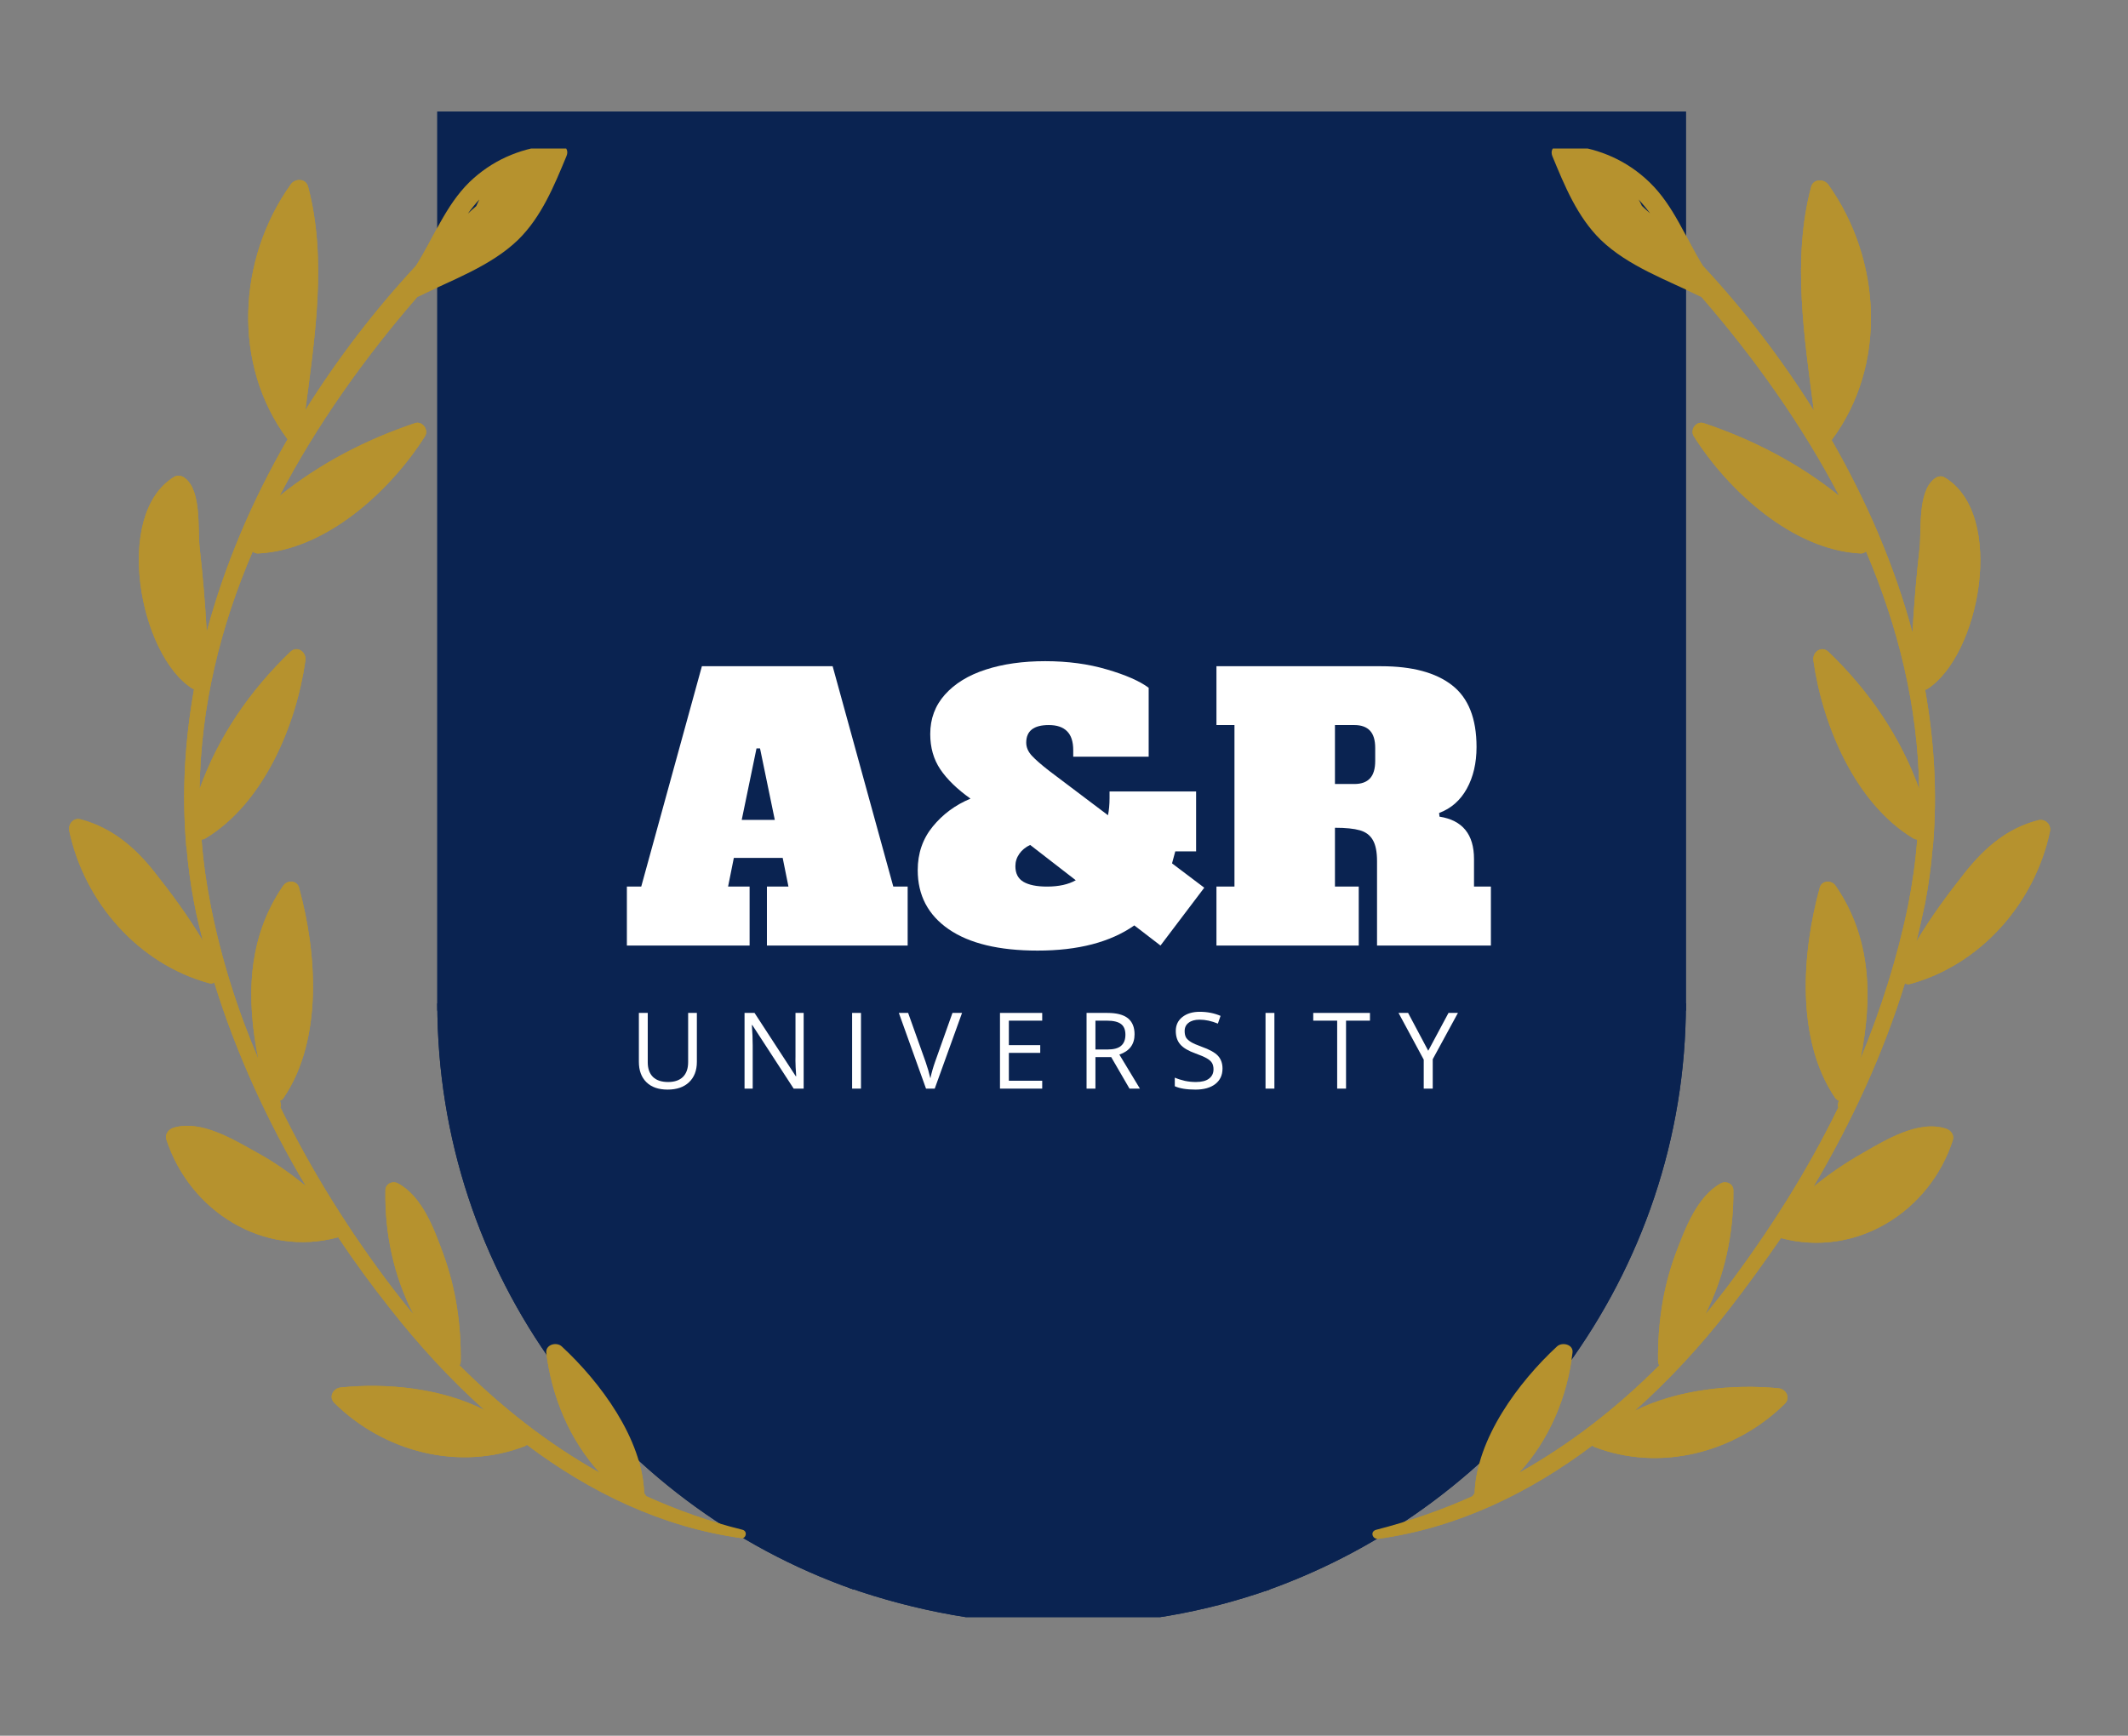
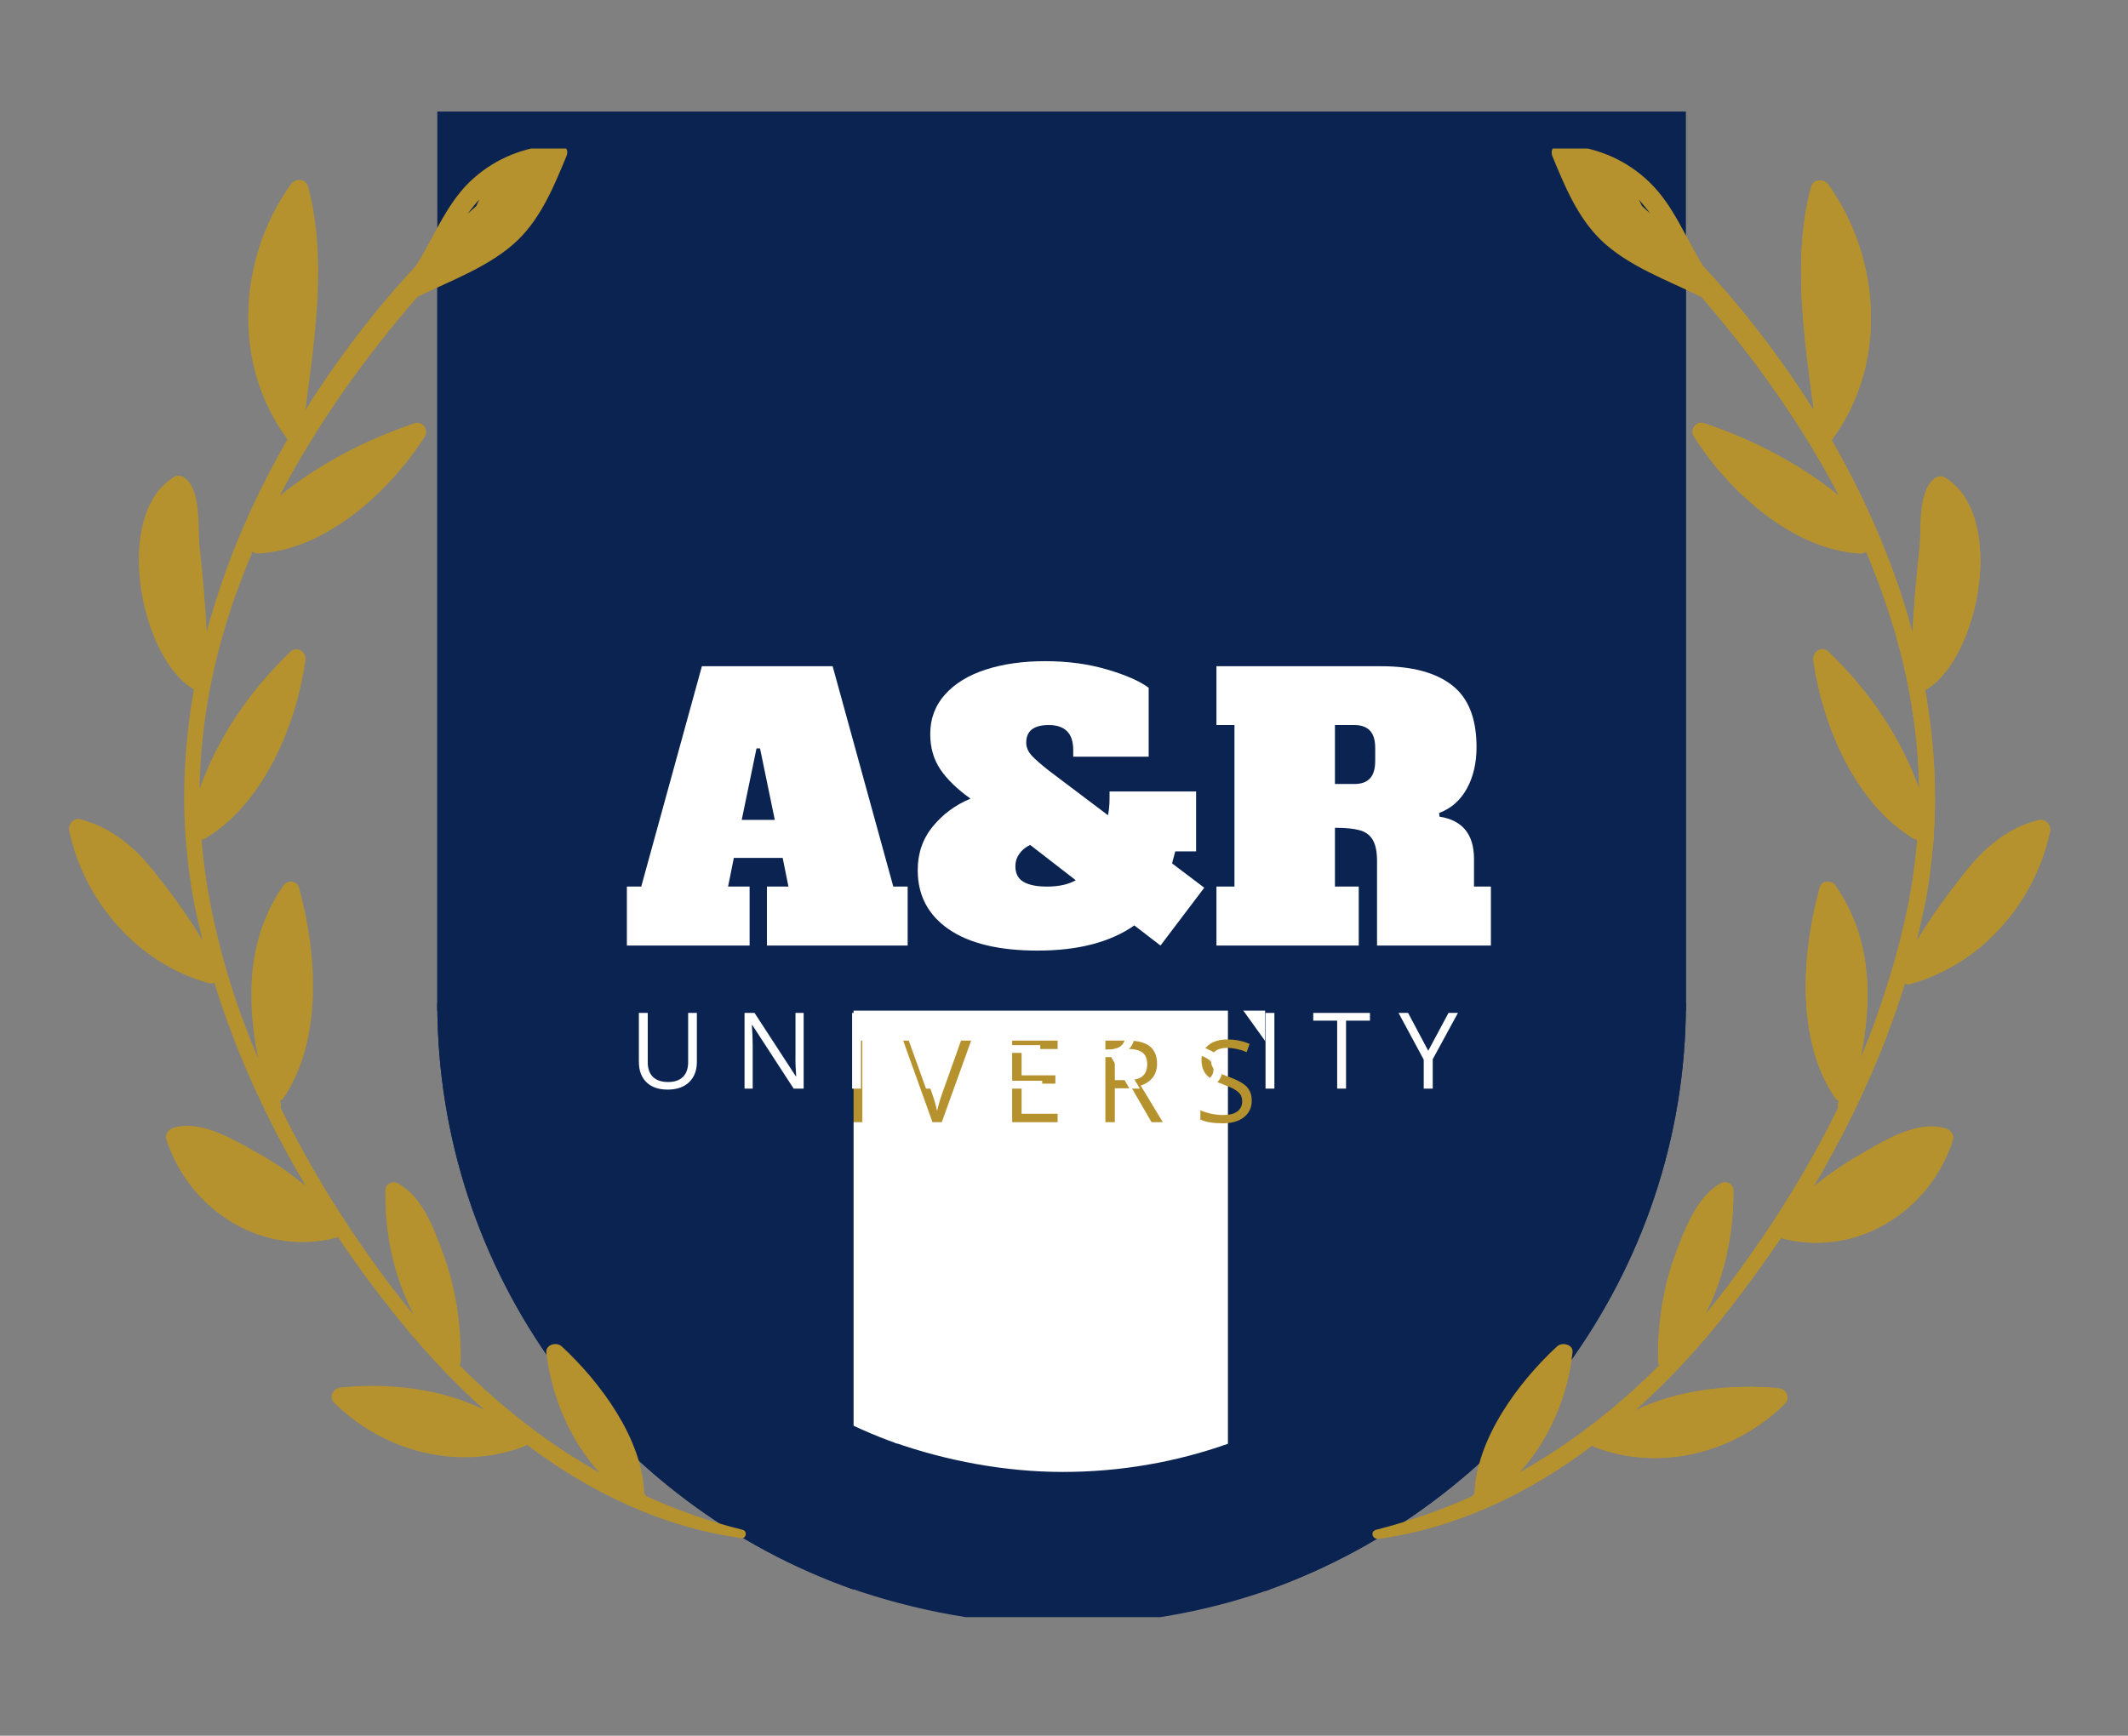
<svg xmlns="http://www.w3.org/2000/svg" xmlns:xlink="http://www.w3.org/1999/xlink" width="236.25" zoomAndPan="magnify" viewBox="0 0 236.25 192.75" height="192.75" preserveAspectRatio="xMidYMid meet" version="1.0">
  <rect x="0" y="0" width="236.25" height="192.75" fill="#808080" stroke="none" />
  <defs>
    <g>
      <g id="glyph-0-0" />
      <g id="glyph-0-1">
        <path d="M 27.891 -6.062 L 29.359 -6.062 L 29.359 0 L 14.875 0 L 14.875 -6.062 L 17.094 -6.062 L 16.5 -9.031 L 11.469 -9.031 L 10.875 -6.062 L 13.094 -6.062 L 13.094 0 L 0.438 0 L 0.438 -6.062 L 1.922 -6.062 L 8.172 -28.781 L 21.641 -28.781 Z M 12.281 -12.938 L 15.688 -12.938 L 14.172 -20.297 L 13.797 -20.297 Z M 12.281 -12.938 " />
      </g>
      <g id="glyph-0-2">
        <path d="M 12.938 0.516 C 8.969 0.516 5.914 -0.219 3.781 -1.688 C 1.656 -3.156 0.594 -5.18 0.594 -7.766 C 0.594 -9.492 1.109 -10.992 2.141 -12.266 C 3.18 -13.535 4.477 -14.488 6.031 -15.125 C 4.645 -16.113 3.609 -17.125 2.922 -18.156 C 2.234 -19.195 1.891 -20.406 1.891 -21.781 C 1.891 -23.363 2.395 -24.719 3.406 -25.844 C 4.414 -26.977 5.812 -27.836 7.594 -28.422 C 9.383 -29.004 11.426 -29.297 13.719 -29.297 C 16.039 -29.297 18.16 -29.008 20.078 -28.438 C 22.004 -27.875 23.438 -27.25 24.375 -26.562 L 24.375 -19.453 L 16.609 -19.453 L 16.609 -20.125 C 16.609 -21.008 16.395 -21.66 15.969 -22.078 C 15.551 -22.492 14.926 -22.703 14.094 -22.703 C 12.539 -22.703 11.766 -22.098 11.766 -20.891 C 11.766 -20.422 11.953 -19.977 12.328 -19.562 C 12.711 -19.145 13.328 -18.613 14.172 -17.969 L 20.188 -13.422 C 20.289 -13.941 20.344 -14.535 20.344 -15.203 L 20.344 -15.859 L 29.25 -15.859 L 29.25 -9.688 L 27.109 -9.688 L 26.781 -8.469 L 30.109 -5.953 L 25.594 0 L 22.891 -2.078 C 20.422 -0.348 17.102 0.516 12.938 0.516 Z M 13.906 -6.062 C 15.113 -6.062 16.098 -6.285 16.859 -6.734 L 12.172 -10.359 C 11.703 -10.129 11.332 -9.82 11.062 -9.438 C 10.789 -9.062 10.656 -8.641 10.656 -8.172 C 10.656 -7.43 10.93 -6.895 11.484 -6.562 C 12.035 -6.227 12.844 -6.062 13.906 -6.062 Z M 13.906 -6.062 " />
      </g>
      <g id="glyph-0-3">
        <path d="M 0.734 -6.062 L 2.594 -6.062 L 2.594 -22.703 L 0.734 -22.703 L 0.734 -28.781 L 17.719 -28.781 C 20.895 -28.781 23.32 -28.125 25 -26.812 C 26.676 -25.508 27.516 -23.391 27.516 -20.453 C 27.516 -18.797 27.18 -17.363 26.516 -16.156 C 25.848 -14.945 24.898 -14.109 23.672 -13.641 L 23.703 -13.281 C 26.066 -12.906 27.25 -11.445 27.25 -8.906 L 27.25 -6.062 L 29 -6.062 L 29 0 L 17.266 0 L 17.266 -8.688 C 17.266 -9.656 17.125 -10.383 16.844 -10.875 C 16.562 -11.363 16.117 -11.691 15.516 -11.859 C 14.91 -12.035 14.051 -12.125 12.938 -12.125 L 12.938 -6.062 L 15.391 -6.062 L 15.391 0 L 0.734 0 Z M 14.938 -16.641 C 15.656 -16.641 16.191 -16.832 16.547 -17.219 C 16.91 -17.602 17.094 -18.203 17.094 -19.016 L 17.094 -20.344 C 17.094 -21.156 16.91 -21.75 16.547 -22.125 C 16.191 -22.508 15.656 -22.703 14.938 -22.703 L 12.938 -22.703 L 12.938 -16.641 Z M 14.938 -16.641 " />
      </g>
      <g id="glyph-1-0" />
      <g id="glyph-1-1">
        <path d="M 8.078 -9.062 L 8.078 -3.203 C 8.078 -2.16 7.766 -1.344 7.141 -0.75 C 6.523 -0.164 5.672 0.125 4.578 0.125 C 3.484 0.125 2.641 -0.172 2.047 -0.766 C 1.453 -1.359 1.156 -2.176 1.156 -3.219 L 1.156 -9.062 L 2.203 -9.062 L 2.203 -3.141 C 2.203 -2.391 2.406 -1.812 2.812 -1.406 C 3.227 -1 3.836 -0.797 4.641 -0.797 C 5.41 -0.797 6 -1 6.406 -1.406 C 6.82 -1.812 7.031 -2.395 7.031 -3.156 L 7.031 -9.062 Z M 8.078 -9.062 " />
      </g>
      <g id="glyph-1-2" />
      <g id="glyph-1-3">
        <path d="M 8.312 0 L 7.125 0 L 2.172 -7.594 L 2.125 -7.594 C 2.188 -6.707 2.219 -5.891 2.219 -5.141 L 2.219 0 L 1.25 0 L 1.25 -9.062 L 2.438 -9.062 L 7.375 -1.484 L 7.422 -1.484 C 7.41 -1.598 7.391 -1.957 7.359 -2.562 C 7.336 -3.164 7.328 -3.598 7.328 -3.859 L 7.328 -9.062 L 8.312 -9.062 Z M 8.312 0 " />
      </g>
      <g id="glyph-1-4">
        <path d="M 1.25 0 L 1.25 -9.062 L 2.297 -9.062 L 2.297 0 Z M 1.25 0 " />
      </g>
      <g id="glyph-1-5">
        <path d="M 6.422 -9.062 L 7.547 -9.062 L 4.281 0 L 3.25 0 L 0 -9.062 L 1.109 -9.062 L 3.203 -3.203 C 3.441 -2.523 3.629 -1.867 3.766 -1.234 C 3.91 -1.898 4.102 -2.566 4.344 -3.234 Z M 6.422 -9.062 " />
      </g>
      <g id="glyph-1-6">
        <path d="M 6.297 0 L 1.25 0 L 1.25 -9.062 L 6.297 -9.062 L 6.297 -8.125 L 2.297 -8.125 L 2.297 -5.203 L 6.047 -5.203 L 6.047 -4.281 L 2.297 -4.281 L 2.297 -0.938 L 6.297 -0.938 Z M 6.297 0 " />
      </g>
      <g id="glyph-1-7">
        <path d="M 2.297 -3.766 L 2.297 0 L 1.25 0 L 1.25 -9.062 L 3.734 -9.062 C 4.836 -9.062 5.656 -8.848 6.188 -8.422 C 6.719 -7.992 6.984 -7.352 6.984 -6.5 C 6.984 -5.301 6.379 -4.488 5.172 -4.062 L 7.625 0 L 6.375 0 L 4.188 -3.766 Z M 2.297 -4.672 L 3.734 -4.672 C 4.484 -4.672 5.031 -4.816 5.375 -5.109 C 5.719 -5.41 5.891 -5.852 5.891 -6.438 C 5.891 -7.039 5.711 -7.473 5.359 -7.734 C 5.016 -8.004 4.453 -8.141 3.672 -8.141 L 2.297 -8.141 Z M 2.297 -4.672 " />
      </g>
      <g id="glyph-1-8">
        <path d="M 6.359 -2.406 C 6.359 -1.613 6.066 -0.992 5.484 -0.547 C 4.91 -0.098 4.129 0.125 3.141 0.125 C 2.066 0.125 1.238 -0.016 0.656 -0.297 L 0.656 -1.312 C 1.031 -1.156 1.438 -1.031 1.875 -0.938 C 2.312 -0.844 2.742 -0.797 3.172 -0.797 C 3.867 -0.797 4.395 -0.926 4.75 -1.188 C 5.113 -1.457 5.297 -1.832 5.297 -2.312 C 5.297 -2.625 5.227 -2.879 5.094 -3.078 C 4.969 -3.273 4.758 -3.457 4.469 -3.625 C 4.176 -3.801 3.727 -4 3.125 -4.219 C 2.281 -4.52 1.676 -4.875 1.312 -5.281 C 0.957 -5.695 0.781 -6.238 0.781 -6.906 C 0.781 -7.602 1.039 -8.156 1.562 -8.562 C 2.082 -8.977 2.773 -9.188 3.641 -9.188 C 4.547 -9.188 5.375 -9.02 6.125 -8.688 L 5.797 -7.781 C 5.047 -8.094 4.32 -8.25 3.625 -8.25 C 3.062 -8.25 2.625 -8.129 2.312 -7.891 C 2 -7.648 1.844 -7.316 1.844 -6.891 C 1.844 -6.578 1.898 -6.316 2.016 -6.109 C 2.129 -5.91 2.32 -5.727 2.594 -5.562 C 2.875 -5.395 3.297 -5.211 3.859 -5.016 C 4.805 -4.672 5.457 -4.305 5.812 -3.922 C 6.176 -3.535 6.359 -3.031 6.359 -2.406 Z M 6.359 -2.406 " />
      </g>
      <g id="glyph-1-9">
-         <path d="M 4.031 0 L 2.984 0 L 2.984 -8.125 L 0.109 -8.125 L 0.109 -9.062 L 6.906 -9.062 L 6.906 -8.125 L 4.031 -8.125 Z M 4.031 0 " />
-       </g>
+         </g>
      <g id="glyph-1-10">
        <path d="M 3.547 -4.531 L 5.969 -9.062 L 7.109 -9.062 L 4.078 -3.516 L 4.078 0 L 3.016 0 L 3.016 -3.469 L 0 -9.062 L 1.156 -9.062 Z M 3.547 -4.531 " />
      </g>
      <g id="glyph-2-0" />
      <g id="glyph-2-1">
        <path d="M 30.062 -6.547 L 31.656 -6.547 L 31.656 0 L 16.031 0 L 16.031 -6.547 L 18.422 -6.547 L 17.781 -9.734 L 12.359 -9.734 L 11.719 -6.547 L 14.109 -6.547 L 14.109 0 L 0.484 0 L 0.484 -6.547 L 2.078 -6.547 L 8.812 -31.016 L 23.328 -31.016 Z M 13.234 -13.953 L 16.906 -13.953 L 15.266 -21.891 L 14.875 -21.891 Z M 13.234 -13.953 " />
      </g>
      <g id="glyph-2-2">
        <path d="M 13.953 0.562 C 9.672 0.562 6.379 -0.227 4.078 -1.812 C 1.785 -3.395 0.641 -5.582 0.641 -8.375 C 0.641 -10.238 1.195 -11.852 2.312 -13.219 C 3.426 -14.582 4.82 -15.613 6.5 -16.312 C 5.008 -17.375 3.891 -18.461 3.141 -19.578 C 2.398 -20.691 2.031 -21.992 2.031 -23.484 C 2.031 -25.18 2.57 -26.641 3.656 -27.859 C 4.75 -29.086 6.258 -30.016 8.188 -30.641 C 10.113 -31.266 12.316 -31.578 14.797 -31.578 C 17.297 -31.578 19.582 -31.27 21.656 -30.656 C 23.727 -30.051 25.27 -29.375 26.281 -28.625 L 26.281 -20.969 L 17.906 -20.969 L 17.906 -21.688 C 17.906 -22.645 17.676 -23.348 17.219 -23.797 C 16.77 -24.254 16.094 -24.484 15.188 -24.484 C 13.52 -24.484 12.688 -23.832 12.688 -22.531 C 12.688 -22.02 12.891 -21.539 13.297 -21.094 C 13.711 -20.645 14.367 -20.07 15.266 -19.375 L 21.766 -14.469 C 21.879 -15.031 21.938 -15.672 21.938 -16.391 L 21.938 -17.109 L 31.547 -17.109 L 31.547 -10.453 L 29.234 -10.453 L 28.875 -9.125 L 32.453 -6.422 L 27.594 0 L 24.688 -2.234 C 22.02 -0.367 18.441 0.562 13.953 0.562 Z M 15 -6.547 C 16.301 -6.547 17.363 -6.781 18.188 -7.25 L 13.125 -11.172 C 12.613 -10.93 12.211 -10.602 11.922 -10.188 C 11.629 -9.77 11.484 -9.312 11.484 -8.812 C 11.484 -8.008 11.781 -7.43 12.375 -7.078 C 12.977 -6.723 13.852 -6.547 15 -6.547 Z M 15 -6.547 " />
      </g>
      <g id="glyph-2-3">
        <path d="M 0.797 -6.547 L 2.797 -6.547 L 2.797 -24.484 L 0.797 -24.484 L 0.797 -31.016 L 19.094 -31.016 C 22.531 -31.016 25.148 -30.312 26.953 -28.906 C 28.766 -27.5 29.672 -25.211 29.672 -22.047 C 29.672 -20.266 29.312 -18.723 28.594 -17.422 C 27.875 -16.117 26.848 -15.219 25.516 -14.719 L 25.562 -14.312 C 28.113 -13.914 29.391 -12.348 29.391 -9.609 L 29.391 -6.547 L 31.266 -6.547 L 31.266 0 L 18.625 0 L 18.625 -9.375 C 18.625 -10.406 18.469 -11.188 18.156 -11.719 C 17.852 -12.25 17.375 -12.609 16.719 -12.797 C 16.07 -12.984 15.148 -13.078 13.953 -13.078 L 13.953 -6.547 L 16.594 -6.547 L 16.594 0 L 0.797 0 Z M 16.109 -17.938 C 16.879 -17.938 17.457 -18.145 17.844 -18.562 C 18.227 -18.977 18.422 -19.625 18.422 -20.5 L 18.422 -21.938 C 18.422 -22.812 18.227 -23.453 17.844 -23.859 C 17.457 -24.273 16.879 -24.484 16.109 -24.484 L 13.953 -24.484 L 13.953 -17.938 Z M 16.109 -17.938 " />
      </g>
      <g id="glyph-3-0" />
      <g id="glyph-3-1">
        <path d="M 7.5 -8.406 L 7.5 -2.969 C 7.5 -2.008 7.207 -1.254 6.625 -0.703 C 6.051 -0.16 5.258 0.109 4.25 0.109 C 3.238 0.109 2.453 -0.164 1.891 -0.719 C 1.336 -1.27 1.062 -2.023 1.062 -2.984 L 1.062 -8.406 L 2.047 -8.406 L 2.047 -2.922 C 2.047 -2.223 2.238 -1.68 2.625 -1.297 C 3.008 -0.922 3.57 -0.734 4.312 -0.734 C 5.02 -0.734 5.566 -0.922 5.953 -1.297 C 6.336 -1.68 6.531 -2.227 6.531 -2.938 L 6.531 -8.406 Z M 7.5 -8.406 " />
      </g>
      <g id="glyph-3-2" />
      <g id="glyph-3-3">
        <path d="M 7.719 0 L 6.609 0 L 2.016 -7.062 L 1.969 -7.062 C 2.031 -6.227 2.062 -5.469 2.062 -4.781 L 2.062 0 L 1.156 0 L 1.156 -8.406 L 2.266 -8.406 L 6.844 -1.375 L 6.891 -1.375 C 6.879 -1.477 6.859 -1.812 6.828 -2.375 C 6.805 -2.938 6.801 -3.336 6.812 -3.578 L 6.812 -8.406 L 7.719 -8.406 Z M 7.719 0 " />
      </g>
      <g id="glyph-3-4">
        <path d="M 1.156 0 L 1.156 -8.406 L 2.141 -8.406 L 2.141 0 Z M 1.156 0 " />
      </g>
      <g id="glyph-3-5">
        <path d="M 5.953 -8.406 L 7.016 -8.406 L 3.984 0 L 3.016 0 L 0 -8.406 L 1.031 -8.406 L 2.969 -2.969 C 3.188 -2.344 3.363 -1.734 3.5 -1.141 C 3.633 -1.766 3.812 -2.383 4.031 -3 Z M 5.953 -8.406 " />
      </g>
      <g id="glyph-3-6">
        <path d="M 5.844 0 L 1.156 0 L 1.156 -8.406 L 5.844 -8.406 L 5.844 -7.547 L 2.141 -7.547 L 2.141 -4.828 L 5.625 -4.828 L 5.625 -3.969 L 2.141 -3.969 L 2.141 -0.875 L 5.844 -0.875 Z M 5.844 0 " />
      </g>
      <g id="glyph-3-7">
        <path d="M 2.141 -3.5 L 2.141 0 L 1.156 0 L 1.156 -8.406 L 3.469 -8.406 C 4.5 -8.406 5.258 -8.207 5.75 -7.812 C 6.238 -7.414 6.484 -6.82 6.484 -6.031 C 6.484 -4.914 5.922 -4.164 4.797 -3.781 L 7.078 0 L 5.922 0 L 3.891 -3.5 Z M 2.141 -4.344 L 3.469 -4.344 C 4.164 -4.344 4.672 -4.477 4.984 -4.75 C 5.305 -5.02 5.469 -5.43 5.469 -5.984 C 5.469 -6.535 5.305 -6.93 4.984 -7.172 C 4.66 -7.422 4.133 -7.547 3.406 -7.547 L 2.141 -7.547 Z M 2.141 -4.344 " />
      </g>
      <g id="glyph-3-8">
        <path d="M 5.906 -2.234 C 5.906 -1.492 5.633 -0.914 5.094 -0.5 C 4.562 -0.094 3.832 0.109 2.906 0.109 C 1.914 0.109 1.148 -0.016 0.609 -0.266 L 0.609 -1.219 C 0.953 -1.07 1.328 -0.953 1.734 -0.859 C 2.141 -0.773 2.547 -0.734 2.953 -0.734 C 3.598 -0.734 4.082 -0.859 4.406 -1.109 C 4.738 -1.359 4.906 -1.703 4.906 -2.141 C 4.906 -2.43 4.848 -2.672 4.734 -2.859 C 4.617 -3.047 4.422 -3.219 4.141 -3.375 C 3.867 -3.531 3.457 -3.707 2.906 -3.906 C 2.113 -4.188 1.551 -4.52 1.219 -4.906 C 0.883 -5.289 0.719 -5.789 0.719 -6.406 C 0.719 -7.051 0.961 -7.566 1.453 -7.953 C 1.941 -8.336 2.582 -8.531 3.375 -8.531 C 4.219 -8.531 4.988 -8.379 5.688 -8.078 L 5.391 -7.219 C 4.691 -7.508 4.016 -7.656 3.359 -7.656 C 2.836 -7.656 2.43 -7.539 2.141 -7.312 C 1.848 -7.094 1.703 -6.785 1.703 -6.391 C 1.703 -6.098 1.754 -5.859 1.859 -5.672 C 1.973 -5.492 2.156 -5.328 2.406 -5.172 C 2.664 -5.016 3.055 -4.844 3.578 -4.656 C 4.461 -4.344 5.07 -4.004 5.406 -3.641 C 5.738 -3.273 5.906 -2.805 5.906 -2.234 Z M 5.906 -2.234 " />
      </g>
      <g id="glyph-3-9">
        <path d="M 3.75 0 L 2.766 0 L 2.766 -7.547 L 0.109 -7.547 L 0.109 -8.406 L 6.406 -8.406 L 6.406 -7.547 L 3.75 -7.547 Z M 3.75 0 " />
      </g>
      <g id="glyph-3-10">
        <path d="M 3.297 -4.203 L 5.547 -8.406 L 6.594 -8.406 L 3.797 -3.266 L 3.797 0 L 2.797 0 L 2.797 -3.219 L 0 -8.406 L 1.062 -8.406 Z M 3.297 -4.203 " />
      </g>
    </g>
    <clipPath id="clip-0">
      <path d="M 48.535 30 L 187.188 30 L 187.188 113 L 48.535 113 Z M 48.535 30 " clip-rule="nonzero" />
    </clipPath>
    <clipPath id="clip-1">
      <path d="M 48.535 111 L 95 111 L 95 177 L 48.535 177 Z M 48.535 111 " clip-rule="nonzero" />
    </clipPath>
    <clipPath id="clip-2">
      <path d="M 94 111 L 141 111 L 141 179.582 L 94 179.582 Z M 94 111 " clip-rule="nonzero" />
    </clipPath>
    <clipPath id="clip-3">
      <path d="M 140 111 L 187.188 111 L 187.188 177 L 140 177 Z M 140 111 " clip-rule="nonzero" />
    </clipPath>
    <clipPath id="clip-4">
-       <path d="M 48.535 12.387 L 187.188 12.387 L 187.188 32 L 48.535 32 Z M 48.535 12.387 " clip-rule="nonzero" />
-     </clipPath>
+       </clipPath>
    <clipPath id="clip-5">
-       <path d="M 7.465 16.492 L 83 16.492 L 83 170.883 L 7.465 170.883 Z M 7.465 16.492 " clip-rule="nonzero" />
-     </clipPath>
+       </clipPath>
    <clipPath id="clip-6">
      <path d="M 152 16.492 L 227.676 16.492 L 227.676 170.883 L 152 170.883 Z M 152 16.492 " clip-rule="nonzero" />
    </clipPath>
    <clipPath id="clip-7">
      <path d="M 62.934 44 L 173.039 44 L 173.039 109 L 62.934 109 Z M 62.934 44 " clip-rule="nonzero" />
    </clipPath>
    <clipPath id="clip-8">
      <path d="M 62.934 108 L 100 108 L 100 161 L 62.934 161 Z M 62.934 108 " clip-rule="nonzero" />
    </clipPath>
    <clipPath id="clip-9">
      <path d="M 99 108 L 137 108 L 137 163.48 L 99 163.48 Z M 99 108 " clip-rule="nonzero" />
    </clipPath>
    <clipPath id="clip-10">
-       <path d="M 135 108 L 173.039 108 L 173.039 161 L 135 161 Z M 135 108 " clip-rule="nonzero" />
+       <path d="M 135 108 L 173.039 108 L 173.039 161 Z M 135 108 " clip-rule="nonzero" />
    </clipPath>
    <clipPath id="clip-11">
      <path d="M 62.934 29.289 L 173.039 29.289 L 173.039 45 L 62.934 45 Z M 62.934 29.289 " clip-rule="nonzero" />
    </clipPath>
    <clipPath id="clip-12">
      <path d="M 48.535 30 L 187.188 30 L 187.188 113 L 48.535 113 Z M 48.535 30 " clip-rule="nonzero" />
    </clipPath>
    <clipPath id="clip-13">
      <path d="M 48.535 111 L 95 111 L 95 177 L 48.535 177 Z M 48.535 111 " clip-rule="nonzero" />
    </clipPath>
    <clipPath id="clip-14">
-       <path d="M 94 111 L 141 111 L 141 179.582 L 94 179.582 Z M 94 111 " clip-rule="nonzero" />
-     </clipPath>
+       </clipPath>
    <clipPath id="clip-15">
      <path d="M 140 111 L 187.188 111 L 187.188 177 L 140 177 Z M 140 111 " clip-rule="nonzero" />
    </clipPath>
    <clipPath id="clip-16">
      <path d="M 48.535 12.387 L 187.188 12.387 L 187.188 32 L 48.535 32 Z M 48.535 12.387 " clip-rule="nonzero" />
    </clipPath>
    <clipPath id="clip-17">
      <path d="M 7.465 16.492 L 83 16.492 L 83 170.883 L 7.465 170.883 Z M 7.465 16.492 " clip-rule="nonzero" />
    </clipPath>
    <clipPath id="clip-18">
      <path d="M 152 16.492 L 227.676 16.492 L 227.676 170.883 L 152 170.883 Z M 152 16.492 " clip-rule="nonzero" />
    </clipPath>
  </defs>
  <g clip-path="url(#clip-0)">
    <path fill="rgb(3.92%, 13.73%, 31.76%)" d="M 48.551 30.848 L 187.168 30.848 L 187.168 112.227 L 48.551 112.227 Z M 48.551 30.848 " fill-opacity="1" fill-rule="nonzero" />
  </g>
  <g clip-path="url(#clip-1)">
    <path fill="rgb(3.92%, 13.73%, 31.76%)" d="M 94.766 176.516 L 94.766 111.426 L 48.551 111.426 C 48.551 141.484 67.848 167.047 94.766 176.516 Z M 94.766 176.516 " fill-opacity="1" fill-rule="nonzero" />
  </g>
  <g clip-path="url(#clip-2)">
    <path fill="rgb(3.92%, 13.73%, 31.76%)" d="M 140.953 111.426 L 94.27 111.426 L 94.27 176.324 C 101.504 178.863 109.766 180.438 117.859 180.438 C 125.957 180.438 133.746 179.055 140.953 176.516 Z M 140.953 111.426 " fill-opacity="1" fill-rule="nonzero" />
  </g>
  <g clip-path="url(#clip-3)">
    <path fill="rgb(3.92%, 13.73%, 31.76%)" d="M 187.168 111.426 L 140.457 111.426 L 140.457 176.684 C 167.375 167.215 187.168 141.484 187.168 111.426 Z M 187.168 111.426 " fill-opacity="1" fill-rule="nonzero" />
  </g>
  <g clip-path="url(#clip-4)">
    <path fill="rgb(3.92%, 13.73%, 31.76%)" d="M 48.551 11.91 L 187.168 11.91 L 187.168 31.535 L 48.551 31.535 Z M 48.551 11.91 " fill-opacity="1" fill-rule="nonzero" />
  </g>
  <g clip-path="url(#clip-5)">
    <path fill="rgb(71.37%, 57.249%, 18.039%)" d="M 82.422 169.875 C 78.684 168.953 75.121 167.68 71.734 166.145 C 71.691 166.059 71.645 165.969 71.559 165.883 L 71.516 165.836 C 71.34 159.781 66.633 153.465 62.363 149.516 C 61.793 148.988 60.562 149.297 60.648 150.219 C 61.266 155.133 63.246 159.914 66.586 163.555 C 60.871 160.352 55.723 156.316 51.016 151.621 C 51.105 151.492 51.148 151.316 51.148 151.141 C 51.191 147.059 50.621 143.109 49.211 139.25 C 48.199 136.484 46.883 132.844 44.152 131.398 C 43.539 131.09 42.789 131.484 42.789 132.188 C 42.703 136.969 43.715 141.75 45.914 145.965 C 45.121 145.043 44.375 144.078 43.625 143.109 C 38.875 136.883 34.609 130.082 31.133 122.973 C 31.176 122.887 31.223 122.754 31.176 122.621 C 31.133 122.492 31.133 122.359 31.09 122.227 C 31.223 122.184 31.398 122.094 31.484 121.922 C 35.883 115.426 35.18 105.773 33.199 98.578 C 32.98 97.746 31.883 97.703 31.441 98.359 C 27.395 104.238 27.352 110.996 28.672 117.578 C 26.34 112.094 24.535 106.391 23.391 100.555 C 22.906 98.098 22.555 95.641 22.379 93.227 C 22.512 93.227 22.688 93.184 22.82 93.094 C 29.285 89.191 32.895 80.504 33.906 73.352 C 34.035 72.43 33.023 71.641 32.234 72.387 C 27.746 76.688 24.227 81.82 22.16 87.609 C 22.293 78.441 24.449 69.621 28.055 61.242 C 28.188 61.375 28.406 61.461 28.625 61.461 C 36.191 61.113 43.363 54.488 47.188 48.434 C 47.629 47.73 46.883 46.723 46.09 46.984 C 40.59 48.828 35.531 51.461 31.047 55.059 C 35.18 47.16 40.457 39.746 46.352 32.945 L 46.398 32.945 C 50.137 31.102 54.492 29.566 57.527 26.625 C 60.121 24.082 61.527 20.617 62.895 17.324 C 63.332 16.273 62.012 15.703 61.223 16.184 C 61.133 16.141 61.09 16.141 60.957 16.141 C 57.57 16.535 54.578 17.852 52.117 20.223 C 49.434 22.855 48.156 26.406 46.176 29.523 C 41.648 34.391 37.512 39.789 33.906 45.535 C 34.961 37.418 36.324 28.734 34.211 20.746 C 33.949 19.781 32.762 19.781 32.277 20.484 C 26.383 28.734 25.723 40.492 31.926 48.781 C 28.012 55.539 24.93 62.777 22.953 70.148 C 22.777 66.992 22.512 63.875 22.16 60.762 C 21.941 58.699 22.379 54.574 20.578 53.125 C 20.223 52.82 19.742 52.73 19.344 52.949 C 12.527 57.074 15.473 72.781 21.367 76.469 C 21.414 76.512 21.457 76.512 21.543 76.512 C 20.531 82.215 20.18 87.961 20.664 93.754 L 20.664 93.797 C 20.664 93.887 20.664 93.973 20.707 94.059 C 20.883 96.121 21.148 98.141 21.543 100.203 C 21.809 101.652 22.16 103.055 22.512 104.457 C 20.93 101.781 18.949 99.105 17.102 96.781 C 14.945 94.059 12.395 91.91 8.965 90.988 C 8.172 90.77 7.555 91.473 7.688 92.262 C 9.359 100.16 15.344 107.047 23.258 109.195 C 23.48 109.242 23.656 109.195 23.789 109.109 C 26.207 116.961 29.727 124.598 33.949 131.703 C 32.234 130.301 30.43 129.027 28.496 127.977 C 25.898 126.527 22.246 124.289 19.211 125.254 C 18.684 125.43 18.289 126 18.465 126.527 C 21.059 134.512 29.242 139.645 37.512 137.406 L 37.555 137.406 C 39.359 140.129 41.293 142.762 43.273 145.262 C 46.398 149.254 49.918 153.113 53.789 156.582 C 48.949 154.125 42.879 153.555 37.82 154.078 C 36.984 154.168 36.457 155.133 37.117 155.789 C 42.613 161.23 50.973 163.426 58.316 160.574 C 58.406 160.527 58.449 160.484 58.492 160.441 C 65.488 165.707 73.449 169.566 82.246 170.797 C 82.773 170.973 83.082 170.051 82.422 169.875 Z M 53.215 22.152 C 53.082 22.414 52.996 22.633 52.863 22.898 C 52.555 23.16 52.246 23.426 51.941 23.73 C 52.336 23.16 52.777 22.633 53.215 22.152 Z M 53.215 22.152 " fill-opacity="1" fill-rule="nonzero" />
  </g>
  <g clip-path="url(#clip-6)">
    <path fill="rgb(71.37%, 57.249%, 18.039%)" d="M 153.023 170.883 C 161.82 169.656 169.785 165.793 176.777 160.527 C 176.82 160.574 176.91 160.617 176.953 160.66 C 184.301 163.512 192.656 161.32 198.156 155.879 C 198.816 155.219 198.289 154.254 197.453 154.168 C 192.438 153.684 186.324 154.254 181.484 156.668 C 185.355 153.203 188.875 149.387 191.996 145.348 C 193.977 142.805 195.867 140.172 197.715 137.496 L 197.758 137.496 C 206.031 139.688 214.211 134.602 216.805 126.613 C 216.98 126.043 216.586 125.52 216.059 125.344 C 213.023 124.332 209.371 126.57 206.777 128.062 C 204.84 129.16 203.039 130.387 201.324 131.793 C 205.547 124.641 209.066 117.051 211.484 109.195 C 211.617 109.285 211.793 109.328 212.012 109.285 C 219.93 107.137 225.91 100.246 227.582 92.348 C 227.758 91.605 227.098 90.902 226.309 91.078 C 222.875 91.953 220.371 94.105 218.172 96.867 C 216.324 99.195 214.344 101.871 212.758 104.547 C 213.113 103.141 213.418 101.695 213.727 100.289 C 214.125 98.227 214.387 96.211 214.562 94.148 C 214.605 94.059 214.605 93.973 214.605 93.887 L 214.605 93.84 C 215.09 88.094 214.738 82.301 213.727 76.598 C 213.77 76.598 213.816 76.555 213.902 76.555 C 219.797 72.871 222.746 57.164 215.926 53.039 C 215.531 52.777 215.047 52.906 214.695 53.215 C 212.891 54.707 213.332 58.785 213.113 60.848 C 212.758 63.965 212.496 67.121 212.32 70.238 C 210.34 62.824 207.219 55.629 203.348 48.871 C 209.547 40.578 208.887 28.82 202.996 20.527 C 202.512 19.828 201.277 19.828 201.059 20.793 C 198.949 28.777 200.312 37.465 201.367 45.582 C 197.758 39.832 193.625 34.438 189.051 29.523 C 187.113 26.406 185.84 22.855 183.113 20.223 C 180.648 17.852 177.656 16.535 174.27 16.141 C 174.184 16.141 174.094 16.141 174.008 16.184 C 173.215 15.703 171.938 16.273 172.336 17.324 C 173.699 20.617 175.105 24.082 177.703 26.625 C 180.738 29.566 185.09 31.102 188.832 32.945 L 188.875 32.945 C 194.77 39.746 200.047 47.16 204.184 55.059 C 199.695 51.461 194.637 48.828 189.137 46.984 C 188.301 46.723 187.598 47.73 188.039 48.434 C 191.82 54.441 199.035 61.113 206.602 61.461 C 206.82 61.461 206.996 61.375 207.172 61.242 C 210.734 69.621 212.934 78.441 213.066 87.609 C 211 81.82 207.48 76.688 202.996 72.387 C 202.203 71.641 201.191 72.43 201.324 73.352 C 202.336 80.504 205.941 89.191 212.406 93.094 C 212.582 93.184 212.715 93.227 212.848 93.227 C 212.672 95.641 212.32 98.098 211.836 100.555 C 210.648 106.344 208.844 112.047 206.559 117.578 C 207.875 110.953 207.832 104.238 203.785 98.359 C 203.348 97.703 202.246 97.746 202.027 98.578 C 200.047 105.773 199.344 115.473 203.742 121.922 C 203.875 122.094 204.008 122.184 204.137 122.227 C 204.094 122.359 204.094 122.492 204.051 122.621 C 204.008 122.754 204.051 122.887 204.094 122.973 C 200.617 130.125 196.309 136.883 191.602 143.109 C 190.855 144.078 190.105 145.043 189.312 145.965 C 191.469 141.75 192.48 136.969 192.438 132.188 C 192.438 131.484 191.688 131.09 191.074 131.398 C 188.391 132.844 187.07 136.484 186.016 139.25 C 184.605 143.066 184.035 147.059 184.078 151.141 C 184.078 151.316 184.125 151.492 184.211 151.621 C 179.547 156.316 174.359 160.352 168.641 163.555 C 171.984 159.914 174.008 155.133 174.578 150.219 C 174.711 149.297 173.434 148.992 172.863 149.516 C 168.594 153.465 163.891 159.781 163.715 165.836 L 163.668 165.883 C 163.582 165.969 163.535 166.059 163.492 166.145 C 160.105 167.68 156.543 168.91 152.805 169.875 C 152.055 170.051 152.363 170.973 153.023 170.883 Z M 183.199 23.688 C 182.891 23.426 182.582 23.16 182.277 22.855 C 182.145 22.59 182.055 22.371 181.926 22.152 C 182.363 22.633 182.805 23.16 183.199 23.688 Z M 183.199 23.688 " fill-opacity="1" fill-rule="nonzero" />
  </g>
  <g fill="rgb(16.08%, 20.389%, 39.22%)" fill-opacity="1">
    <use x="71.612" y="103.918" xlink:href="#glyph-0-1" xlink:type="simple" xlink:actuate="onLoad" xlink:show="embed" />
  </g>
  <g fill="rgb(16.08%, 20.389%, 39.22%)" fill-opacity="1">
    <use x="101.416" y="103.918" xlink:href="#glyph-0-2" xlink:type="simple" xlink:actuate="onLoad" xlink:show="embed" />
  </g>
  <g fill="rgb(16.08%, 20.389%, 39.22%)" fill-opacity="1">
    <use x="132.033" y="103.918" xlink:href="#glyph-0-3" xlink:type="simple" xlink:actuate="onLoad" xlink:show="embed" />
  </g>
  <g clip-path="url(#clip-7)">
    <path fill="rgb(100%, 100%, 100%)" d="M 62.953 44.027 L 173.023 44.027 L 173.023 108.996 L 62.953 108.996 Z M 62.953 44.027 " fill-opacity="1" fill-rule="nonzero" />
  </g>
  <g clip-path="url(#clip-8)">
    <path fill="rgb(100%, 100%, 100%)" d="M 99.648 160.328 L 99.648 108.359 L 62.953 108.359 C 62.953 132.359 78.273 152.766 99.648 160.328 Z M 99.648 160.328 " fill-opacity="1" fill-rule="nonzero" />
  </g>
  <g clip-path="url(#clip-9)">
    <path fill="rgb(100%, 100%, 100%)" d="M 136.324 108.359 L 99.254 108.359 L 99.254 160.172 C 105 162.199 111.559 163.457 117.988 163.457 C 124.414 163.457 130.602 162.355 136.324 160.328 Z M 136.324 108.359 " fill-opacity="1" fill-rule="nonzero" />
  </g>
  <g clip-path="url(#clip-10)">
    <path fill="rgb(100%, 100%, 100%)" d="M 173.023 108.359 L 135.93 108.359 L 135.93 160.461 C 157.305 152.898 173.023 132.359 173.023 108.359 Z M 173.023 108.359 " fill-opacity="1" fill-rule="nonzero" />
  </g>
  <g clip-path="url(#clip-11)">
    <path fill="rgb(100%, 100%, 100%)" d="M 62.953 28.906 L 173.023 28.906 L 173.023 44.578 L 62.953 44.578 Z M 62.953 28.906 " fill-opacity="1" fill-rule="nonzero" />
  </g>
  <g fill="rgb(71.37%, 57.249%, 18.039%)" fill-opacity="1">
    <use x="68.047" y="124.617" xlink:href="#glyph-1-1" xlink:type="simple" xlink:actuate="onLoad" xlink:show="embed" />
    <use x="77.284" y="124.617" xlink:href="#glyph-1-2" xlink:type="simple" xlink:actuate="onLoad" xlink:show="embed" />
    <use x="80.579" y="124.617" xlink:href="#glyph-1-3" xlink:type="simple" xlink:actuate="onLoad" xlink:show="embed" />
    <use x="90.144" y="124.617" xlink:href="#glyph-1-2" xlink:type="simple" xlink:actuate="onLoad" xlink:show="embed" />
    <use x="93.44" y="124.617" xlink:href="#glyph-1-4" xlink:type="simple" xlink:actuate="onLoad" xlink:show="embed" />
    <use x="96.977" y="124.617" xlink:href="#glyph-1-2" xlink:type="simple" xlink:actuate="onLoad" xlink:show="embed" />
    <use x="100.273" y="124.617" xlink:href="#glyph-1-5" xlink:type="simple" xlink:actuate="onLoad" xlink:show="embed" />
    <use x="107.824" y="124.617" xlink:href="#glyph-1-2" xlink:type="simple" xlink:actuate="onLoad" xlink:show="embed" />
    <use x="111.12" y="124.617" xlink:href="#glyph-1-6" xlink:type="simple" xlink:actuate="onLoad" xlink:show="embed" />
    <use x="118.175" y="124.617" xlink:href="#glyph-1-2" xlink:type="simple" xlink:actuate="onLoad" xlink:show="embed" />
    <use x="121.471" y="124.617" xlink:href="#glyph-1-7" xlink:type="simple" xlink:actuate="onLoad" xlink:show="embed" />
    <use x="129.314" y="124.617" xlink:href="#glyph-1-2" xlink:type="simple" xlink:actuate="onLoad" xlink:show="embed" />
    <use x="132.609" y="124.617" xlink:href="#glyph-1-8" xlink:type="simple" xlink:actuate="onLoad" xlink:show="embed" />
    <use x="139.572" y="124.617" xlink:href="#glyph-1-2" xlink:type="simple" xlink:actuate="onLoad" xlink:show="embed" />
    <use x="142.868" y="124.617" xlink:href="#glyph-1-4" xlink:type="simple" xlink:actuate="onLoad" xlink:show="embed" />
    <use x="146.405" y="124.617" xlink:href="#glyph-1-2" xlink:type="simple" xlink:actuate="onLoad" xlink:show="embed" />
    <use x="149.701" y="124.617" xlink:href="#glyph-1-9" xlink:type="simple" xlink:actuate="onLoad" xlink:show="embed" />
    <use x="156.719" y="124.617" xlink:href="#glyph-1-2" xlink:type="simple" xlink:actuate="onLoad" xlink:show="embed" />
    <use x="160.015" y="124.617" xlink:href="#glyph-1-10" xlink:type="simple" xlink:actuate="onLoad" xlink:show="embed" />
  </g>
  <g clip-path="url(#clip-12)">
    <path fill="rgb(3.92%, 13.73%, 31.76%)" d="M 48.551 30.848 L 187.168 30.848 L 187.168 112.227 L 48.551 112.227 Z M 48.551 30.848 " fill-opacity="1" fill-rule="nonzero" />
  </g>
  <g clip-path="url(#clip-13)">
    <path fill="rgb(3.92%, 13.73%, 31.76%)" d="M 94.766 176.516 L 94.766 111.426 L 48.551 111.426 C 48.551 141.484 67.848 167.047 94.766 176.516 Z M 94.766 176.516 " fill-opacity="1" fill-rule="nonzero" />
  </g>
  <g clip-path="url(#clip-14)">
    <path fill="rgb(3.92%, 13.73%, 31.76%)" d="M 140.953 111.426 L 94.27 111.426 L 94.27 176.324 C 101.504 178.863 109.766 180.438 117.859 180.438 C 125.957 180.438 133.746 179.055 140.953 176.516 Z M 140.953 111.426 " fill-opacity="1" fill-rule="nonzero" />
  </g>
  <g clip-path="url(#clip-15)">
    <path fill="rgb(3.92%, 13.73%, 31.76%)" d="M 187.168 111.426 L 140.457 111.426 L 140.457 176.684 C 167.375 167.215 187.168 141.484 187.168 111.426 Z M 187.168 111.426 " fill-opacity="1" fill-rule="nonzero" />
  </g>
  <g clip-path="url(#clip-16)">
    <path fill="rgb(3.92%, 13.73%, 31.76%)" d="M 48.551 11.91 L 187.168 11.91 L 187.168 31.535 L 48.551 31.535 Z M 48.551 11.91 " fill-opacity="1" fill-rule="nonzero" />
  </g>
  <g clip-path="url(#clip-17)">
    <path fill="rgb(71.37%, 57.249%, 18.039%)" d="M 82.422 169.875 C 78.684 168.953 75.121 167.68 71.734 166.145 C 71.691 166.059 71.645 165.969 71.559 165.883 L 71.516 165.836 C 71.34 159.781 66.633 153.465 62.363 149.516 C 61.793 148.988 60.562 149.297 60.648 150.219 C 61.266 155.133 63.246 159.914 66.586 163.555 C 60.871 160.352 55.723 156.316 51.016 151.621 C 51.105 151.492 51.148 151.316 51.148 151.141 C 51.191 147.059 50.621 143.109 49.211 139.25 C 48.199 136.484 46.883 132.844 44.152 131.398 C 43.539 131.09 42.789 131.484 42.789 132.188 C 42.703 136.969 43.715 141.75 45.914 145.965 C 45.121 145.043 44.375 144.078 43.625 143.109 C 38.875 136.883 34.609 130.082 31.133 122.973 C 31.176 122.887 31.223 122.754 31.176 122.621 C 31.133 122.492 31.133 122.359 31.09 122.227 C 31.223 122.184 31.398 122.094 31.484 121.922 C 35.883 115.426 35.18 105.773 33.199 98.578 C 32.98 97.746 31.883 97.703 31.441 98.359 C 27.395 104.238 27.352 110.996 28.672 117.578 C 26.34 112.094 24.535 106.391 23.391 100.555 C 22.906 98.098 22.555 95.641 22.379 93.227 C 22.512 93.227 22.688 93.184 22.82 93.094 C 29.285 89.191 32.895 80.504 33.906 73.352 C 34.035 72.43 33.023 71.641 32.234 72.387 C 27.746 76.688 24.227 81.82 22.16 87.609 C 22.293 78.441 24.449 69.621 28.055 61.242 C 28.188 61.375 28.406 61.461 28.625 61.461 C 36.191 61.113 43.363 54.488 47.188 48.434 C 47.629 47.73 46.883 46.723 46.09 46.984 C 40.59 48.828 35.531 51.461 31.047 55.059 C 35.18 47.16 40.457 39.746 46.352 32.945 L 46.398 32.945 C 50.137 31.102 54.492 29.566 57.527 26.625 C 60.121 24.082 61.527 20.617 62.895 17.324 C 63.332 16.273 62.012 15.703 61.223 16.184 C 61.133 16.141 61.09 16.141 60.957 16.141 C 57.57 16.535 54.578 17.852 52.117 20.223 C 49.434 22.855 48.156 26.406 46.176 29.523 C 41.648 34.391 37.512 39.789 33.906 45.535 C 34.961 37.418 36.324 28.734 34.211 20.746 C 33.949 19.781 32.762 19.781 32.277 20.484 C 26.383 28.734 25.723 40.492 31.926 48.781 C 28.012 55.539 24.93 62.777 22.953 70.148 C 22.777 66.992 22.512 63.875 22.16 60.762 C 21.941 58.699 22.379 54.574 20.578 53.125 C 20.223 52.82 19.742 52.73 19.344 52.949 C 12.527 57.074 15.473 72.781 21.367 76.469 C 21.414 76.512 21.457 76.512 21.543 76.512 C 20.531 82.215 20.18 87.961 20.664 93.754 L 20.664 93.797 C 20.664 93.887 20.664 93.973 20.707 94.059 C 20.883 96.121 21.148 98.141 21.543 100.203 C 21.809 101.652 22.16 103.055 22.512 104.457 C 20.93 101.781 18.949 99.105 17.102 96.781 C 14.945 94.059 12.395 91.91 8.965 90.988 C 8.172 90.77 7.555 91.473 7.688 92.262 C 9.359 100.16 15.344 107.047 23.258 109.195 C 23.48 109.242 23.656 109.195 23.789 109.109 C 26.207 116.961 29.727 124.598 33.949 131.703 C 32.234 130.301 30.43 129.027 28.496 127.977 C 25.898 126.527 22.246 124.289 19.211 125.254 C 18.684 125.43 18.289 126 18.465 126.527 C 21.059 134.512 29.242 139.645 37.512 137.406 L 37.555 137.406 C 39.359 140.129 41.293 142.762 43.273 145.262 C 46.398 149.254 49.918 153.113 53.789 156.582 C 48.949 154.125 42.879 153.555 37.82 154.078 C 36.984 154.168 36.457 155.133 37.117 155.789 C 42.613 161.23 50.973 163.426 58.316 160.574 C 58.406 160.527 58.449 160.484 58.492 160.441 C 65.488 165.707 73.449 169.566 82.246 170.797 C 82.773 170.973 83.082 170.051 82.422 169.875 Z M 53.215 22.152 C 53.082 22.414 52.996 22.633 52.863 22.898 C 52.555 23.16 52.246 23.426 51.941 23.73 C 52.336 23.16 52.777 22.633 53.215 22.152 Z M 53.215 22.152 " fill-opacity="1" fill-rule="nonzero" />
  </g>
  <g clip-path="url(#clip-18)">
    <path fill="rgb(71.37%, 57.249%, 18.039%)" d="M 153.023 170.883 C 161.82 169.656 169.785 165.793 176.777 160.527 C 176.82 160.574 176.91 160.617 176.953 160.66 C 184.301 163.512 192.656 161.32 198.156 155.879 C 198.816 155.219 198.289 154.254 197.453 154.168 C 192.438 153.684 186.324 154.254 181.484 156.668 C 185.355 153.203 188.875 149.387 191.996 145.348 C 193.977 142.805 195.867 140.172 197.715 137.496 L 197.758 137.496 C 206.031 139.688 214.211 134.602 216.805 126.613 C 216.98 126.043 216.586 125.52 216.059 125.344 C 213.023 124.332 209.371 126.57 206.777 128.062 C 204.84 129.16 203.039 130.387 201.324 131.793 C 205.547 124.641 209.066 117.051 211.484 109.195 C 211.617 109.285 211.793 109.328 212.012 109.285 C 219.93 107.137 225.91 100.246 227.582 92.348 C 227.758 91.605 227.098 90.902 226.309 91.078 C 222.875 91.953 220.371 94.105 218.172 96.867 C 216.324 99.195 214.344 101.871 212.758 104.547 C 213.113 103.141 213.418 101.695 213.727 100.289 C 214.125 98.227 214.387 96.211 214.562 94.148 C 214.605 94.059 214.605 93.973 214.605 93.887 L 214.605 93.84 C 215.09 88.094 214.738 82.301 213.727 76.598 C 213.77 76.598 213.816 76.555 213.902 76.555 C 219.797 72.871 222.746 57.164 215.926 53.039 C 215.531 52.777 215.047 52.906 214.695 53.215 C 212.891 54.707 213.332 58.785 213.113 60.848 C 212.758 63.965 212.496 67.121 212.32 70.238 C 210.34 62.824 207.219 55.629 203.348 48.871 C 209.547 40.578 208.887 28.82 202.996 20.527 C 202.512 19.828 201.277 19.828 201.059 20.793 C 198.949 28.777 200.312 37.465 201.367 45.582 C 197.758 39.832 193.625 34.438 189.051 29.523 C 187.113 26.406 185.84 22.855 183.113 20.223 C 180.648 17.852 177.656 16.535 174.27 16.141 C 174.184 16.141 174.094 16.141 174.008 16.184 C 173.215 15.703 171.938 16.273 172.336 17.324 C 173.699 20.617 175.105 24.082 177.703 26.625 C 180.738 29.566 185.09 31.102 188.832 32.945 L 188.875 32.945 C 194.77 39.746 200.047 47.16 204.184 55.059 C 199.695 51.461 194.637 48.828 189.137 46.984 C 188.301 46.723 187.598 47.73 188.039 48.434 C 191.82 54.441 199.035 61.113 206.602 61.461 C 206.82 61.461 206.996 61.375 207.172 61.242 C 210.734 69.621 212.934 78.441 213.066 87.609 C 211 81.82 207.48 76.688 202.996 72.387 C 202.203 71.641 201.191 72.43 201.324 73.352 C 202.336 80.504 205.941 89.191 212.406 93.094 C 212.582 93.184 212.715 93.227 212.848 93.227 C 212.672 95.641 212.32 98.098 211.836 100.555 C 210.648 106.344 208.844 112.047 206.559 117.578 C 207.875 110.953 207.832 104.238 203.785 98.359 C 203.348 97.703 202.246 97.746 202.027 98.578 C 200.047 105.773 199.344 115.473 203.742 121.922 C 203.875 122.094 204.008 122.184 204.137 122.227 C 204.094 122.359 204.094 122.492 204.051 122.621 C 204.008 122.754 204.051 122.887 204.094 122.973 C 200.617 130.125 196.309 136.883 191.602 143.109 C 190.855 144.078 190.105 145.043 189.312 145.965 C 191.469 141.75 192.48 136.969 192.438 132.188 C 192.438 131.484 191.688 131.09 191.074 131.398 C 188.391 132.844 187.07 136.484 186.016 139.25 C 184.605 143.066 184.035 147.059 184.078 151.141 C 184.078 151.316 184.125 151.492 184.211 151.621 C 179.547 156.316 174.359 160.352 168.641 163.555 C 171.984 159.914 174.008 155.133 174.578 150.219 C 174.711 149.297 173.434 148.992 172.863 149.516 C 168.594 153.465 163.891 159.781 163.715 165.836 L 163.668 165.883 C 163.582 165.969 163.535 166.059 163.492 166.145 C 160.105 167.68 156.543 168.91 152.805 169.875 C 152.055 170.051 152.363 170.973 153.023 170.883 Z M 183.199 23.688 C 182.891 23.426 182.582 23.16 182.277 22.855 C 182.145 22.59 182.055 22.371 181.926 22.152 C 182.363 22.633 182.805 23.16 183.199 23.688 Z M 183.199 23.688 " fill-opacity="1" fill-rule="nonzero" />
  </g>
  <g fill="rgb(100%, 100%, 100%)" fill-opacity="1">
    <use x="69.112" y="105" xlink:href="#glyph-2-1" xlink:type="simple" xlink:actuate="onLoad" xlink:show="embed" />
  </g>
  <g fill="rgb(100%, 100%, 100%)" fill-opacity="1">
    <use x="101.244" y="105" xlink:href="#glyph-2-2" xlink:type="simple" xlink:actuate="onLoad" xlink:show="embed" />
  </g>
  <g fill="rgb(100%, 100%, 100%)" fill-opacity="1">
    <use x="134.253" y="105" xlink:href="#glyph-2-3" xlink:type="simple" xlink:actuate="onLoad" xlink:show="embed" />
  </g>
  <g fill="rgb(100%, 100%, 100%)" fill-opacity="1">
    <use x="69.866" y="120.889" xlink:href="#glyph-3-1" xlink:type="simple" xlink:actuate="onLoad" xlink:show="embed" />
    <use x="78.443" y="120.889" xlink:href="#glyph-3-2" xlink:type="simple" xlink:actuate="onLoad" xlink:show="embed" />
    <use x="81.503" y="120.889" xlink:href="#glyph-3-3" xlink:type="simple" xlink:actuate="onLoad" xlink:show="embed" />
    <use x="90.385" y="120.889" xlink:href="#glyph-3-2" xlink:type="simple" xlink:actuate="onLoad" xlink:show="embed" />
    <use x="93.445" y="120.889" xlink:href="#glyph-3-4" xlink:type="simple" xlink:actuate="onLoad" xlink:show="embed" />
    <use x="96.729" y="120.889" xlink:href="#glyph-3-2" xlink:type="simple" xlink:actuate="onLoad" xlink:show="embed" />
    <use x="99.79" y="120.889" xlink:href="#glyph-3-5" xlink:type="simple" xlink:actuate="onLoad" xlink:show="embed" />
    <use x="106.802" y="120.889" xlink:href="#glyph-3-2" xlink:type="simple" xlink:actuate="onLoad" xlink:show="embed" />
    <use x="109.862" y="120.889" xlink:href="#glyph-3-6" xlink:type="simple" xlink:actuate="onLoad" xlink:show="embed" />
    <use x="116.414" y="120.889" xlink:href="#glyph-3-2" xlink:type="simple" xlink:actuate="onLoad" xlink:show="embed" />
    <use x="119.474" y="120.889" xlink:href="#glyph-3-7" xlink:type="simple" xlink:actuate="onLoad" xlink:show="embed" />
    <use x="126.756" y="120.889" xlink:href="#glyph-3-2" xlink:type="simple" xlink:actuate="onLoad" xlink:show="embed" />
    <use x="129.817" y="120.889" xlink:href="#glyph-3-8" xlink:type="simple" xlink:actuate="onLoad" xlink:show="embed" />
    <use x="136.282" y="120.889" xlink:href="#glyph-3-2" xlink:type="simple" xlink:actuate="onLoad" xlink:show="embed" />
    <use x="139.342" y="120.889" xlink:href="#glyph-3-4" xlink:type="simple" xlink:actuate="onLoad" xlink:show="embed" />
    <use x="142.627" y="120.889" xlink:href="#glyph-3-2" xlink:type="simple" xlink:actuate="onLoad" xlink:show="embed" />
    <use x="145.687" y="120.889" xlink:href="#glyph-3-9" xlink:type="simple" xlink:actuate="onLoad" xlink:show="embed" />
    <use x="152.205" y="120.889" xlink:href="#glyph-3-2" xlink:type="simple" xlink:actuate="onLoad" xlink:show="embed" />
    <use x="155.265" y="120.889" xlink:href="#glyph-3-10" xlink:type="simple" xlink:actuate="onLoad" xlink:show="embed" />
  </g>
</svg>